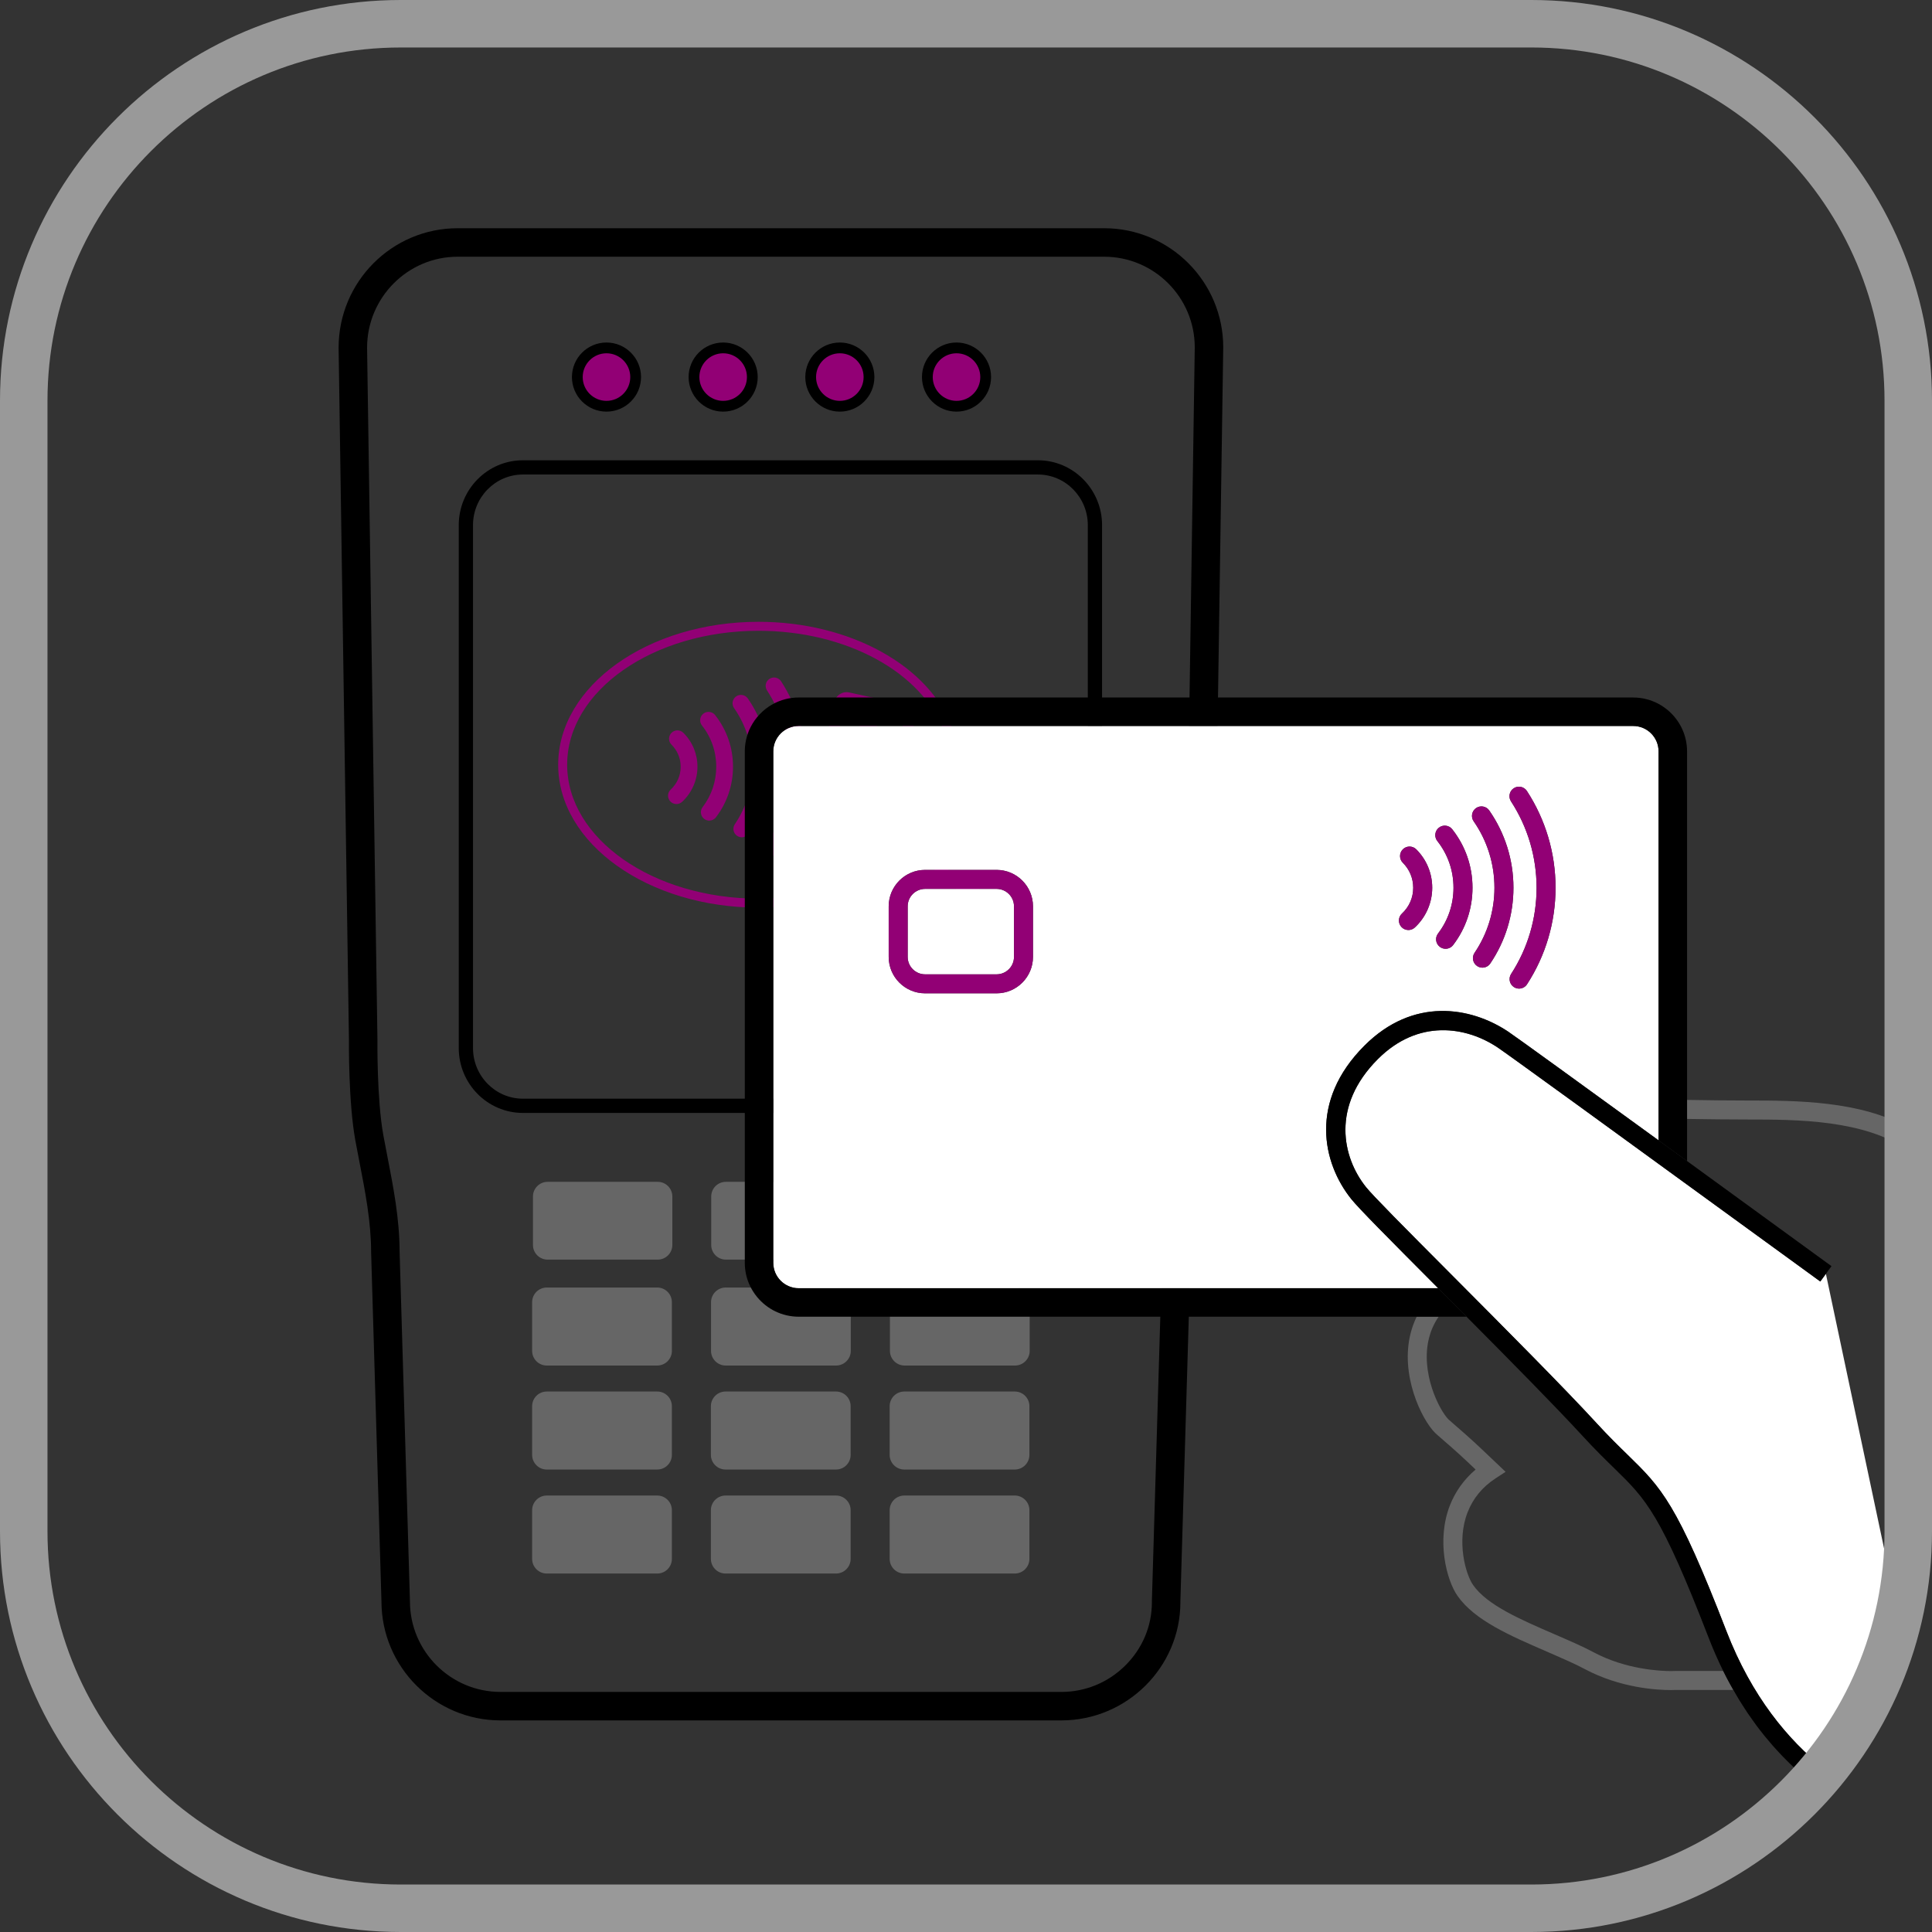
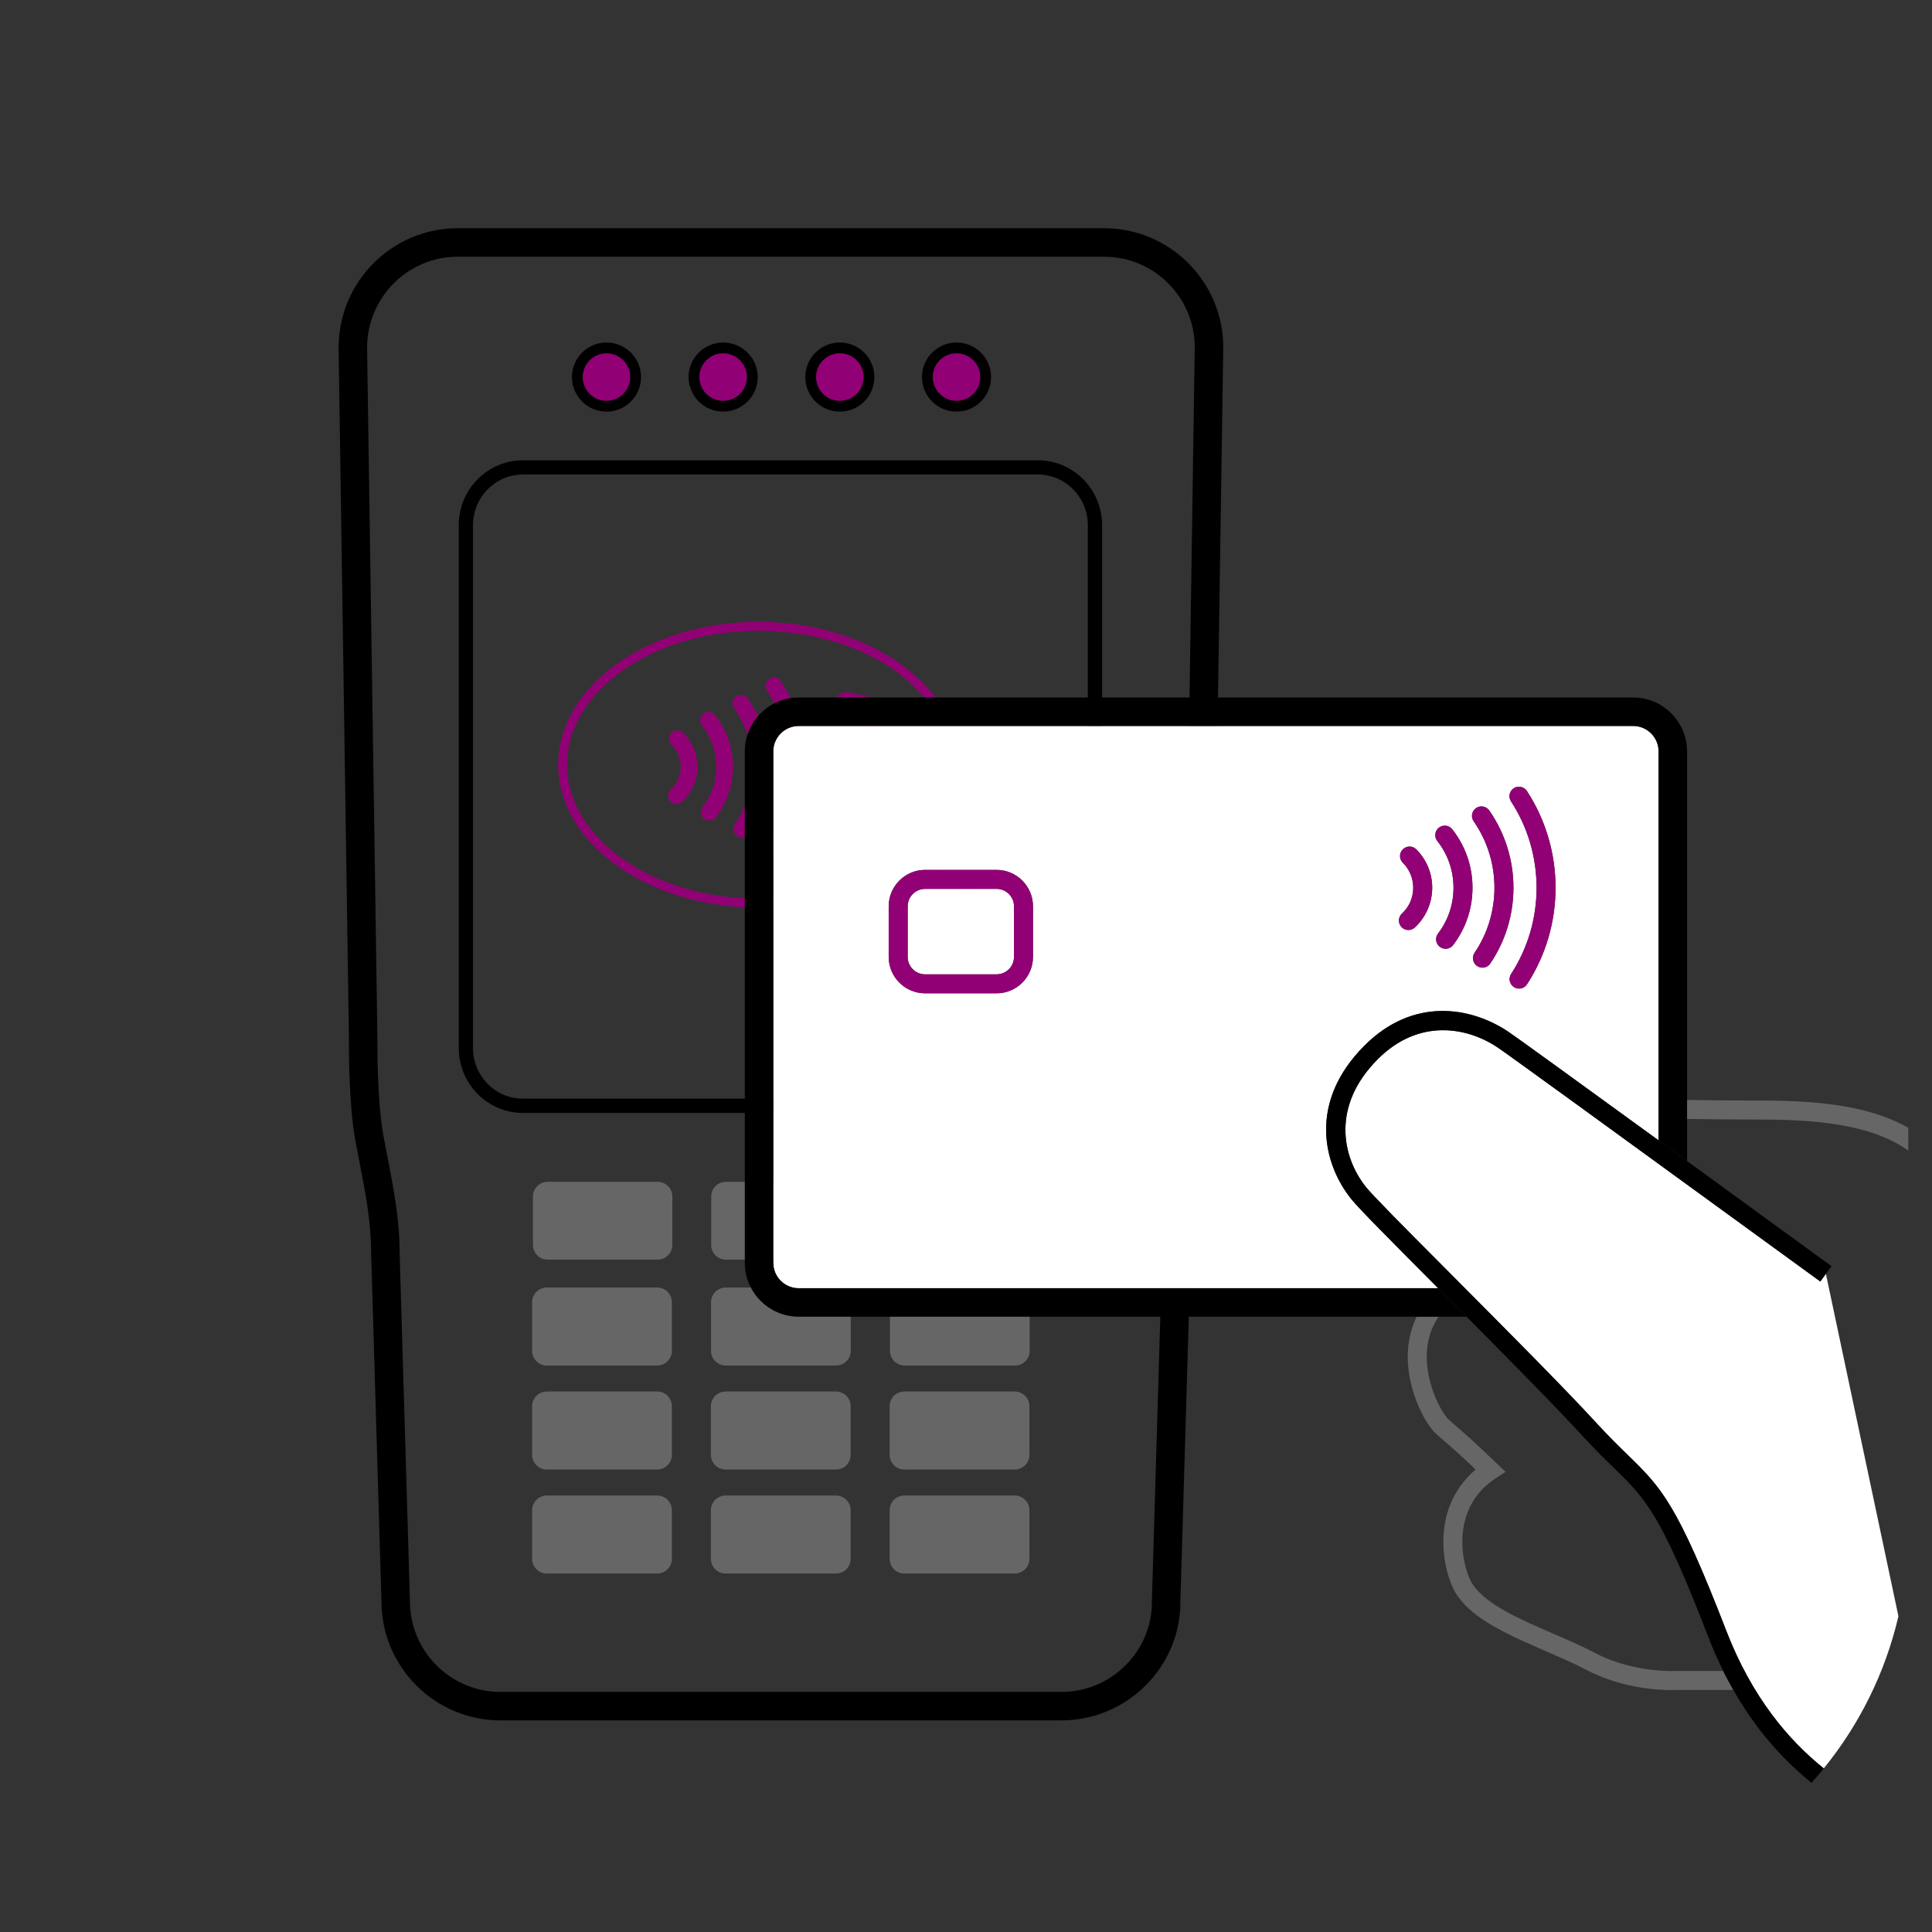
<svg xmlns="http://www.w3.org/2000/svg" xmlns:xlink="http://www.w3.org/1999/xlink" version="1.1" id="Layer_1" x="0px" y="0px" preserveAspectRatio="xMinYMin" viewBox="0 0 200 200" enable-background="new 0 0 200 200" xml:space="preserve">
  <rect x="0" y="0" width="200" height="200" fill="#333333" stroke="none" />
  <g>
    <path fill="#666666" d="M69.6,128.88c0,0.837-0.679,1.515-1.515,1.515H56.688   c-0.837,0-1.515-0.678-1.515-1.515v-5.022c0-0.837,0.678-1.515,1.515-1.515h11.397c0.836,0,1.515,0.678,1.515,1.515V128.88z" />
    <path fill="#666666" d="M88.054,128.88c0,0.837-0.679,1.515-1.515,1.515H75.141   c-0.836,0-1.515-0.678-1.515-1.515v-5.022c0-0.837,0.679-1.515,1.515-1.515h11.398c0.836,0,1.515,0.678,1.515,1.515V128.88z" />
    <path fill="#666666" d="M106.507,128.88c0,0.837-0.678,1.515-1.515,1.515H93.595   c-0.836,0-1.515-0.678-1.515-1.515v-5.022c0-0.837,0.679-1.515,1.515-1.515h11.397c0.837,0,1.515,0.678,1.515,1.515V128.88z" />
    <path fill="#920075" d="M65.802,39.034c0,1.668-1.352,3.02-3.019,3.02c-1.668,0-3.02-1.352-3.02-3.02   c0-1.667,1.352-3.019,3.02-3.019C64.45,36.015,65.802,37.367,65.802,39.034" />
    <path fill="#920075" d="M77.88,39.034c0,1.668-1.352,3.02-3.019,3.02c-1.668,0-3.02-1.352-3.02-3.02   c0-1.667,1.352-3.019,3.02-3.019C76.529,36.015,77.88,37.367,77.88,39.034" />
    <path fill="#920075" d="M89.959,39.034c0,1.668-1.352,3.02-3.019,3.02c-1.668,0-3.02-1.352-3.02-3.02   c0-1.667,1.352-3.019,3.02-3.019C88.607,36.015,89.959,37.367,89.959,39.034" />
    <path fill="#920075" d="M102.037,39.034c0,1.668-1.352,3.02-3.019,3.02c-1.668,0-3.02-1.352-3.02-3.02   c0-1.667,1.352-3.019,3.02-3.019C100.686,36.015,102.037,37.367,102.037,39.034" />
    <path d="M62.783,42.612c-1.973,0-3.577-1.605-3.577-3.578c0-1.972,1.604-3.577,3.577-3.577   c1.972,0,3.577,1.605,3.577,3.577C66.36,41.007,64.755,42.612,62.783,42.612 M62.783,36.572c-1.358,0-2.462,1.105-2.462,2.462   c0,1.358,1.104,2.463,2.462,2.463c1.357,0,2.462-1.105,2.462-2.463C65.245,37.677,64.14,36.572,62.783,36.572" />
    <path d="M74.861,42.612c-1.972,0-3.577-1.605-3.577-3.578c0-1.972,1.605-3.577,3.577-3.577   c1.972,0,3.577,1.605,3.577,3.577C78.438,41.007,76.833,42.612,74.861,42.612 M74.861,36.572c-1.358,0-2.462,1.105-2.462,2.462   c0,1.358,1.104,2.463,2.462,2.463s2.462-1.105,2.462-2.463C77.323,37.677,76.219,36.572,74.861,36.572" />
    <path d="M86.94,42.612c-1.972,0-3.577-1.605-3.577-3.578c0-1.972,1.605-3.577,3.577-3.577   c1.972,0,3.577,1.605,3.577,3.577C90.517,41.007,88.912,42.612,86.94,42.612 M86.94,36.572c-1.358,0-2.462,1.105-2.462,2.462   c0,1.358,1.104,2.463,2.462,2.463s2.461-1.105,2.461-2.463C89.401,37.677,88.298,36.572,86.94,36.572" />
    <path d="M99.019,42.612c-1.972,0-3.578-1.605-3.578-3.578c0-1.972,1.606-3.577,3.578-3.577   s3.577,1.605,3.577,3.577C102.596,41.007,100.99,42.612,99.019,42.612 M99.019,36.572c-1.358,0-2.462,1.105-2.462,2.462   c0,1.358,1.104,2.463,2.462,2.463c1.358,0,2.461-1.105,2.461-2.463C101.479,37.677,100.377,36.572,99.019,36.572" />
    <path fill="#920075" d="M70.024,83.236c-0.234,0-0.466-0.093-0.636-0.278   c-0.327-0.351-0.306-0.9,0.046-1.226c0.663-0.618,1.03-1.456,1.03-2.361c0-0.863-0.336-1.673-0.949-2.282   c-0.34-0.339-0.341-0.888-0.002-1.228c0.34-0.338,0.888-0.34,1.228-0.001c0.941,0.935,1.459,2.183,1.459,3.511   c0,1.373-0.578,2.697-1.585,3.633C70.448,83.159,70.235,83.236,70.024,83.236" />
    <path fill="#920075" d="M73.421,84.95c-0.183,0-0.369-0.059-0.525-0.178   c-0.382-0.29-0.455-0.837-0.164-1.218c0.924-1.209,1.413-2.658,1.413-4.184c0-1.565-0.511-3.043-1.48-4.271   c-0.296-0.377-0.231-0.922,0.144-1.219c0.378-0.296,0.924-0.233,1.22,0.145c1.212,1.537,1.852,3.385,1.852,5.345   c0,1.911-0.612,3.723-1.769,5.238C73.941,84.832,73.683,84.95,73.421,84.95" />
    <path fill="#920075" d="M76.79,86.675c-0.168,0-0.337-0.049-0.486-0.149   c-0.397-0.269-0.502-0.809-0.232-1.206c1.189-1.758,1.817-3.816,1.817-5.949c0-2.186-0.657-4.286-1.899-6.072   c-0.274-0.394-0.177-0.936,0.216-1.209c0.395-0.274,0.936-0.177,1.209,0.217c1.445,2.079,2.21,4.521,2.21,7.064   c0,2.481-0.732,4.874-2.115,6.923C77.342,86.541,77.069,86.675,76.79,86.675" />
    <path fill="#920075" d="M80.139,88.591c-0.162,0-0.326-0.046-0.473-0.14   c-0.402-0.262-0.515-0.799-0.254-1.201c1.522-2.345,2.327-5.07,2.327-7.88c0-2.814-0.808-5.546-2.337-7.896   c-0.262-0.401-0.147-0.94,0.255-1.201c0.4-0.261,0.939-0.146,1.2,0.255c1.713,2.633,2.617,5.69,2.617,8.842   c0,3.147-0.9,6.199-2.605,8.825C80.702,88.452,80.423,88.591,80.139,88.591" />
    <path fill="#920075" d="M78.521,93.956c-11.435,0-20.738-6.636-20.738-14.794   c0-8.157,9.303-14.793,20.738-14.793c9.464,0,17.72,4.555,20.079,11.076l-0.874,0.316c-2.228-6.16-10.126-10.462-19.205-10.462   c-10.923,0-19.809,6.219-19.809,13.863c0,7.645,8.886,13.865,19.809,13.865c5.672,0,11.083-1.712,14.848-4.698l0.577,0.729   C90.021,92.17,84.399,93.956,78.521,93.956" />
    <path fill="#920075" d="M100.791,92.647c-0.021,0-0.042-0.001-0.063-0.004   c-0.137-0.015-3.376-0.432-4.875-4.306c-1.066-2.757-1.393-3.074-2.105-3.769c-0.199-0.195-0.424-0.414-0.694-0.708   c-0.688-0.751-2.037-2.106-3.121-3.194c-1.112-1.116-1.748-1.758-1.903-1.951c-0.575-0.717-0.847-1.95,0.273-3.069   c0.971-0.971,2.118-0.781,2.87-0.278c0.313,0.207,6.352,4.605,7.04,5.106c0.248,0.181,0.303,0.53,0.122,0.779   c-0.181,0.248-0.53,0.303-0.779,0.122c-2.692-1.961-6.777-4.932-7-5.078c-0.364-0.244-0.912-0.416-1.464,0.137   c-0.707,0.706-0.423,1.294-0.193,1.582c0.125,0.157,0.989,1.025,1.824,1.863c1.148,1.153,2.449,2.459,3.154,3.227   c0.252,0.276,0.463,0.481,0.649,0.663c0.841,0.82,1.259,1.303,2.367,4.165c1.248,3.226,3.854,3.588,3.966,3.602   c0.303,0.038,0.521,0.315,0.485,0.62C101.31,92.439,101.069,92.647,100.791,92.647" />
-     <path fill="#920075" d="M106.213,89.65c-0.2,0-0.394-0.108-0.494-0.296   c-0.216-0.413-5.334-10.095-5.853-11.133c-0.276-0.55-1.083-1.832-2.634-1.832c-1.298,0-3.13-0.052-3.148-0.053   c-0.308-0.009-0.55-0.266-0.541-0.574c0.008-0.302,0.256-0.541,0.557-0.541c0.005,0,0.01,0,0.016,0   c0.018,0.002,1.835,0.053,3.116,0.053c1.507,0,2.865,0.915,3.631,2.449c0.516,1.026,5.789,11.009,5.842,11.108   c0.145,0.273,0.04,0.611-0.231,0.755C106.39,89.629,106.301,89.65,106.213,89.65" />
    <path fill="#920075" d="M95.562,86.936h-1.306c-0.142-0.008-1.098-0.087-1.751-0.738   c-0.325-0.326-1.288-1.179-1.927-1.744c-0.383-0.339-0.678-0.601-0.736-0.659c-0.231-0.23-0.7-1.13-0.477-1.986   c0.119-0.456,0.477-1.061,1.506-1.346l0.298,1.074c-0.394,0.11-0.635,0.283-0.712,0.513c-0.127,0.37,0.121,0.881,0.2,0.985   c0.035,0.031,0.309,0.273,0.66,0.584c0.688,0.609,1.628,1.441,1.976,1.791c0.3,0.299,0.825,0.398,1.002,0.411l1.267-0.001V86.936z" />
    <path fill="#920075" d="M94.834,89.339c-0.271,0-1.043-0.04-1.781-0.433   c-0.237-0.127-0.529-0.252-0.828-0.383c-0.788-0.34-1.532-0.662-1.872-1.148c-0.187-0.267-0.422-1.066-0.143-1.78   c0.164-0.419,0.561-0.961,1.524-1.171l0.239,1.089c-0.367,0.08-0.605,0.23-0.706,0.448c-0.154,0.325-0.015,0.74,0.017,0.803   c0.143,0.199,0.889,0.523,1.384,0.736c0.329,0.143,0.65,0.283,0.91,0.421c0.625,0.334,1.318,0.301,1.324,0.3h1.808v1.116h-1.776   C94.934,89.337,94.898,89.339,94.834,89.339" />
    <path fill="#920075" d="M90.697,81.392c-0.039,0-0.08-0.004-0.12-0.013l-4.565-0.999   c-0.333-0.072-0.621-0.272-0.807-0.563c-0.194-0.302-0.259-0.664-0.181-1.019l1.331-6.087c0.074-0.343,0.275-0.641,0.564-0.835   c0.297-0.199,0.65-0.267,0.994-0.192l5.831,1.275c0.7,0.153,1.143,0.863,0.987,1.582l-0.71,3.252   c-0.067,0.3-0.361,0.493-0.664,0.425c-0.301-0.065-0.492-0.362-0.425-0.664l0.71-3.25c0.026-0.119-0.035-0.234-0.136-0.256   l-5.83-1.275c-0.06-0.011-0.106,0.008-0.135,0.028c-0.028,0.02-0.078,0.064-0.097,0.147l-1.331,6.089   c-0.018,0.086,0.011,0.148,0.029,0.178c0.019,0.028,0.052,0.064,0.107,0.076l4.567,0.999c0.301,0.065,0.491,0.363,0.425,0.664   C91.186,81.213,90.953,81.392,90.697,81.392" />
    <path d="M114.3,26.575c5.173,0,9.38,4.208,9.381,9.384l-1.072,71.64l-0.001,0.04l0.001,0.039   c0.02,1.688-0.051,6.746-0.611,9.837c-0.132,0.715-0.273,1.449-0.424,2.222c-0.616,3.164-1.253,6.436-1.259,9.811l-1.07,36.133   l-0.001,0.043v0.044v0.097c0.001,2.455-0.974,4.777-2.744,6.538c-1.779,1.771-4.134,2.744-6.632,2.744H51.816   c-5.172,0-9.379-4.207-9.379-9.379v-0.044l-0.002-0.043l-1.069-36.133c-0.007-3.375-0.643-6.646-1.264-9.834   c-0.145-0.749-0.288-1.483-0.418-2.192c-0.677-3.729-0.613-9.781-0.612-9.843v-0.04v-0.039L38,36.003   c0-5.198,4.208-9.428,9.379-9.428H114.3 M114.3,23.626h-66.92c-6.798,0-12.328,5.531-12.328,12.377l1.071,71.64   c-0.003,0.263-0.058,6.446,0.66,10.404c0.134,0.73,0.279,1.479,0.428,2.245c0.592,3.043,1.205,6.19,1.206,9.3l1.071,36.175   c0,6.799,5.53,12.329,12.329,12.329h58.051c6.797,0,12.327-5.53,12.325-12.234v-0.095l1.071-36.175   c0.001-3.109,0.613-6.257,1.206-9.3c0.148-0.766,0.295-1.515,0.429-2.245c0.718-3.958,0.662-10.142,0.659-10.404l1.071-71.64   v-0.048C126.629,29.157,121.1,23.626,114.3,23.626" />
    <path fill="#666666" d="M69.554,139.84c0,0.839-0.68,1.52-1.519,1.52H56.605   c-0.839,0-1.519-0.681-1.519-1.52v-5.036c0-0.839,0.68-1.52,1.519-1.52h11.429c0.839,0,1.519,0.681,1.519,1.52V139.84z" />
    <path fill="#666666" d="M88.073,139.84c0,0.839-0.68,1.52-1.519,1.52H75.125   c-0.839,0-1.519-0.681-1.519-1.52v-5.036c0-0.839,0.68-1.52,1.519-1.52h11.429c0.839,0,1.519,0.681,1.519,1.52V139.84z" />
    <path fill="#666666" d="M106.593,139.84c0,0.839-0.68,1.52-1.519,1.52H93.645   c-0.839,0-1.519-0.681-1.519-1.52v-5.036c0-0.839,0.68-1.52,1.519-1.52h11.429c0.839,0,1.519,0.681,1.519,1.52V139.84z" />
    <path fill="#666666" d="M69.554,150.605c0,0.84-0.68,1.521-1.519,1.521H56.605   c-0.839,0-1.519-0.681-1.519-1.521v-5.035c0-0.84,0.68-1.521,1.519-1.521h11.429c0.839,0,1.519,0.681,1.519,1.521V150.605z" />
    <path fill="#666666" d="M69.554,161.372c0,0.839-0.68,1.521-1.519,1.521H56.605   c-0.839,0-1.519-0.682-1.519-1.521v-5.036c0-0.839,0.68-1.52,1.519-1.52h11.429c0.839,0,1.519,0.681,1.519,1.52V161.372z" />
    <path fill="#666666" d="M88.059,150.605c0,0.84-0.68,1.521-1.52,1.521H75.111   c-0.84,0-1.52-0.681-1.52-1.521v-5.035c0-0.84,0.68-1.521,1.52-1.521h11.428c0.84,0,1.52,0.681,1.52,1.521V150.605z" />
    <path fill="#666666" d="M88.059,161.372c0,0.839-0.68,1.521-1.52,1.521H75.111   c-0.84,0-1.52-0.682-1.52-1.521v-5.036c0-0.839,0.68-1.52,1.52-1.52h11.428c0.84,0,1.52,0.681,1.52,1.52V161.372z" />
    <path fill="#666666" d="M106.564,150.605c0,0.84-0.68,1.521-1.52,1.521H93.617   c-0.84,0-1.52-0.681-1.52-1.521v-5.035c0-0.84,0.68-1.521,1.52-1.521h11.428c0.84,0,1.52,0.681,1.52,1.521V150.605z" />
    <path fill="#666666" d="M106.564,161.372c0,0.839-0.68,1.521-1.52,1.521H93.617   c-0.84,0-1.52-0.682-1.52-1.521v-5.036c0-0.839,0.68-1.52,1.52-1.52h11.428c0.84,0,1.52,0.681,1.52,1.52V161.372z" />
    <path d="M107.441,115.211H54.133c-3.663,0-6.643-3.013-6.643-6.716V54.362   c0-3.703,2.98-6.715,6.643-6.715h53.308c3.664,0,6.644,3.012,6.644,6.715v54.133C114.085,112.198,111.105,115.211,107.441,115.211    M54.133,49.122c-2.85,0-5.168,2.35-5.168,5.24v54.133c0,2.89,2.318,5.241,5.168,5.241h53.308c2.85,0,5.169-2.352,5.169-5.241   V54.362c0-2.89-2.319-5.24-5.169-5.24H54.133z" />
    <path fill="#666666" d="M186.199,183.421c-0.102-0.091-0.202-0.185-0.305-0.277   C185.997,183.236,186.098,183.33,186.199,183.421" />
    <path fill="#666666" d="M185.308,182.59c-0.117-0.114-0.233-0.23-0.351-0.348   C185.074,182.359,185.19,182.476,185.308,182.59" />
    <path fill="#666666" d="M187.074,184.177c-0.081-0.067-0.162-0.135-0.243-0.203   C186.912,184.042,186.993,184.108,187.074,184.177" />
    <path fill="#666666" d="M183.518,180.712c-0.151-0.172-0.301-0.353-0.451-0.53   C183.217,180.359,183.366,180.54,183.518,180.712" />
    <path fill="#666666" d="M184.412,181.688c-0.132-0.139-0.263-0.283-0.395-0.426   C184.149,181.405,184.28,181.55,184.412,181.688" />
    <path fill="#666666" d="M180.938,115.891c5.052,0,12.094,0.015,16.604,3.212v-2.354   c-4.926-2.811-11.655-2.824-16.604-2.824c-1.959,0-4.17-0.026-6.294-0.062v1.968C176.766,115.865,178.977,115.891,180.938,115.891" />
    <path fill="#666666" d="M173.385,172.978c-0.035,0.002-0.18,0.01-0.414,0.01   c-1.021,0-4.617-0.141-7.993-1.942c-1.047-0.56-2.274-1.095-3.574-1.661l-0.434-0.189c-3.608-1.56-7.019-3.034-8.476-5.116   c-0.763-1.087-1.747-4.521-0.567-7.531c0.563-1.445,1.535-2.624,2.889-3.507l1.043-0.68l-2.43-2.305   c-1.191-1.131-2.258-2.054-2.895-2.604c-0.293-0.253-0.498-0.427-0.583-0.512c-0.954-0.95-2.952-4.87-2.006-8.487   c0.173-0.668,0.476-1.411,0.98-2.148h-2.273c-0.275,0.569-0.475,1.13-0.61,1.652c-1.139,4.356,1.119,8.979,2.521,10.376   c0.1,0.1,0.34,0.309,0.687,0.607c0.623,0.539,1.667,1.442,2.826,2.542l0.679,0.644c-1.191,1.009-2.1,2.271-2.659,3.704   c-1.414,3.611-0.364,7.73,0.788,9.376c1.776,2.537,5.435,4.119,9.303,5.791l0.432,0.188c1.263,0.551,2.455,1.071,3.434,1.594   c3.677,1.962,7.463,2.174,8.92,2.174c0.295,0,0.478-0.011,0.478-0.012h5.976c0.113,0.199,0.23,0.385,0.344,0.579   c-0.478-0.807-0.942-1.65-1.385-2.544L173.385,172.978z" />
    <path fill="#666666" d="M182.632,179.663c-0.27-0.335-0.538-0.68-0.803-1.035   C182.094,178.983,182.362,179.328,182.632,179.663" />
    <path fill="#666666" d="M181.581,178.285c-0.223-0.308-0.443-0.617-0.662-0.938   C181.138,177.668,181.358,177.978,181.581,178.285" />
    <path fill="#666666" d="M180.622,176.89c-0.181-0.274-0.36-0.551-0.536-0.837   C180.262,176.339,180.441,176.615,180.622,176.89" />
    <path fill="#FFFFFF" d="M77.215,76.659c0.075-0.362,0.184-0.711,0.326-1.045   C77.399,75.948,77.291,76.297,77.215,76.659" />
    <path fill="#FFFFFF" d="M173.688,74.668c-0.402-0.593-0.915-1.106-1.508-1.508   C172.773,73.562,173.286,74.075,173.688,74.668" />
-     <path fill="#FFFFFF" d="M169.069,72.205c0.958,0,1.862,0.245,2.651,0.675   C170.932,72.45,170.027,72.205,169.069,72.205H82.676c-0.958,0-1.862,0.245-2.652,0.675c0.79-0.43,1.694-0.675,2.652-0.675H169.069   z" />
-     <path fill="#FFFFFF" d="M78.378,134.271c-0.342-0.413-0.625-0.876-0.837-1.376   C77.753,133.395,78.037,133.857,78.378,134.271" />
+     <path fill="#FFFFFF" d="M169.069,72.205c0.958,0,1.862,0.245,2.651,0.675   C170.932,72.45,170.027,72.205,169.069,72.205H82.676c-0.958,0-1.862,0.245-2.652,0.675c0.79-0.43,1.694-0.675,2.652-0.675z" />
    <path fill="#FFFFFF" d="M103.164,92.018h-7.398c-0.994,0-1.803,0.808-1.803,1.803v5.239   c0,0.994,0.809,1.803,1.803,1.803h7.398c0.994,0,1.804-0.809,1.804-1.803V93.82C104.968,92.826,104.158,92.018,103.164,92.018" />
    <path fill="#FFFFFF" d="M79.564,73.16c-0.89,0.603-1.599,1.455-2.023,2.454   C77.966,74.615,78.675,73.763,79.564,73.16" />
    <path fill="#FFFFFF" d="M174.204,75.614c0.142,0.333,0.251,0.683,0.326,1.045   C174.455,76.297,174.346,75.947,174.204,75.614" />
    <path fill="#FFFFFF" d="M171.694,77.778c0-1.447-1.177-2.624-2.625-2.624H82.675   c-1.447,0-2.624,1.177-2.624,2.624v52.952c0,1.447,1.177,2.624,2.624,2.624h66.201c-5.224-5.244-8.225-8.268-8.995-9.23   c-2.981-3.716-4.411-10.107,1.371-15.885c5.03-5.03,10.981-4.041,14.874-1.444c0.737,0.488,7.969,5.73,15.568,11.253V77.778z    M106.934,99.059c0,2.079-1.69,3.769-3.77,3.769h-7.398c-2.078,0-3.769-1.69-3.769-3.769V93.82c0-2.078,1.691-3.769,3.769-3.769   h7.398c2.079,0,3.77,1.691,3.77,3.769V99.059z M146.465,96.012c-0.188,0.176-0.429,0.263-0.668,0.263   c-0.264,0-0.526-0.105-0.721-0.314c-0.369-0.398-0.346-1.02,0.052-1.389c0.754-0.699,1.167-1.648,1.167-2.674   c0-0.976-0.382-1.895-1.074-2.584c-0.385-0.384-0.387-1.006-0.002-1.391c0.382-0.385,1.006-0.386,1.39-0.003   c1.066,1.062,1.654,2.475,1.654,3.978C148.263,93.454,147.607,94.953,146.465,96.012 M150.429,97.83   c-0.194,0.253-0.488,0.387-0.784,0.387c-0.207,0-0.416-0.066-0.595-0.202c-0.433-0.329-0.516-0.947-0.185-1.378   c1.046-1.372,1.6-3.011,1.6-4.739c0-1.774-0.58-3.446-1.675-4.837c-0.338-0.427-0.263-1.044,0.163-1.381   c0.426-0.335,1.045-0.263,1.381,0.164c1.371,1.741,2.098,3.834,2.098,6.054C152.432,94.062,151.737,96.113,150.429,97.83    M154.274,99.738c-0.19,0.281-0.499,0.433-0.814,0.433c-0.189,0-0.382-0.055-0.551-0.169c-0.45-0.304-0.566-0.915-0.263-1.366   c1.346-1.992,2.058-4.322,2.058-6.738c0-2.475-0.743-4.853-2.149-6.877c-0.313-0.445-0.2-1.058,0.245-1.368   c0.445-0.309,1.058-0.2,1.366,0.246c1.639,2.355,2.506,5.121,2.506,7.999C156.672,94.708,155.844,97.419,154.274,99.738    M158.078,101.894c-0.188,0.29-0.503,0.446-0.826,0.446c-0.182,0-0.367-0.05-0.533-0.157c-0.455-0.296-0.585-0.904-0.289-1.36   c1.724-2.655,2.636-5.741,2.636-8.924c0-3.189-0.916-6.281-2.648-8.942c-0.296-0.455-0.167-1.064,0.288-1.36   s1.064-0.167,1.361,0.288c1.94,2.981,2.965,6.444,2.965,10.014C161.031,95.462,160.011,98.919,158.078,101.894" />
    <path d="M151.812,136.304c-0.9-0.904-1.787-1.796-2.638-2.65l-0.182-0.184   c-0.041-0.04-0.075-0.075-0.115-0.114H82.675c-1.447,0-2.624-1.179-2.624-2.625V77.779c0-1.447,1.177-2.625,2.624-2.625h86.395   c1.447,0,2.624,1.178,2.624,2.625v40.269c0.981,0.713,1.969,1.431,2.95,2.145v-4.361v-1.967V77.779c0-0.383-0.04-0.758-0.114-1.12   c-0.075-0.362-0.186-0.711-0.326-1.044c-0.142-0.334-0.315-0.65-0.516-0.947c-0.401-0.593-0.914-1.106-1.508-1.508   c-0.148-0.1-0.302-0.194-0.46-0.28c-0.79-0.43-1.692-0.675-2.65-0.675H82.675c-0.958,0-1.861,0.245-2.651,0.675   c-0.158,0.086-0.311,0.18-0.459,0.28c-0.89,0.603-1.599,1.455-2.024,2.455c-0.141,0.333-0.251,0.682-0.326,1.044   c-0.074,0.362-0.113,0.737-0.113,1.12v52.952c0,0.767,0.156,1.497,0.439,2.163c0.213,0.5,0.496,0.964,0.837,1.376   c1.025,1.24,2.573,2.034,4.297,2.034h63.977h2.273H151.812z" />
    <path fill="#FFFFFF" d="M186.567,131.299c-20.055-14.6-30.662-22.291-31.529-22.865   c-3.247-2.169-8.206-2.99-12.396,1.197c-4.862,4.856-3.7,10.181-1.228,13.264c0.712,0.891,3.873,4.072,8.97,9.188l0.183,0.184   c5.092,5.114,11.429,11.48,14.671,15.016c1.287,1.406,2.38,2.47,3.257,3.322c3.497,3.416,5.09,4.972,10.226,18.253   c2.622,6.776,6.383,11.252,10.075,14.205c3.682-4.528,6.367-9.893,7.729-15.751l-7.509-35.444l-0.579,0.794L186.567,131.299z" />
    <path d="M188.796,183.063c-3.692-2.953-7.453-7.428-10.075-14.205   c-5.136-13.282-6.728-14.837-10.226-18.253c-0.877-0.853-1.97-1.916-3.256-3.322c-3.243-3.536-9.58-9.901-14.672-15.016   l-0.182-0.183c-5.098-5.117-8.258-8.3-8.97-9.189c-2.475-3.083-3.636-8.407,1.227-13.264c4.189-4.188,9.148-3.366,12.396-1.197   c0.867,0.574,11.475,8.267,31.528,22.865l1.871,1.362l0.579-0.795l0.578-0.795l-1.87-1.361c-2.834-2.063-7.857-5.721-13.081-9.519   c-0.98-0.713-1.968-1.43-2.95-2.144c-7.6-5.522-14.829-10.765-15.566-11.252c-3.894-2.598-9.844-3.586-14.874,1.443   c-5.784,5.777-4.354,12.169-1.372,15.885c0.77,0.963,3.771,3.986,8.996,9.23c0.04,0.041,0.075,0.075,0.115,0.116l0.182,0.182   c0.851,0.855,1.737,1.746,2.637,2.651c4.475,4.501,9.301,9.389,11.979,12.308c1.325,1.446,2.439,2.531,3.342,3.408   c3.278,3.202,4.774,4.664,9.756,17.548c0.466,1.203,0.967,2.337,1.496,3.409c0.442,0.894,0.907,1.736,1.386,2.543   c0.105,0.179,0.21,0.359,0.317,0.533c0.176,0.287,0.355,0.562,0.536,0.838c0.099,0.15,0.196,0.308,0.297,0.456   c0.218,0.322,0.439,0.632,0.663,0.938c0.082,0.114,0.164,0.231,0.247,0.344c0.265,0.354,0.532,0.7,0.803,1.034   c0.144,0.179,0.29,0.347,0.435,0.52c0.15,0.178,0.3,0.358,0.451,0.531c0.165,0.188,0.333,0.367,0.5,0.55   c0.131,0.143,0.263,0.287,0.395,0.425c0.181,0.19,0.362,0.373,0.545,0.555c0.117,0.117,0.233,0.234,0.351,0.348   c0.195,0.189,0.392,0.373,0.587,0.554c0.103,0.094,0.203,0.186,0.306,0.277c0.21,0.188,0.421,0.373,0.631,0.553   c0.081,0.067,0.162,0.136,0.244,0.203c0.149,0.125,0.299,0.255,0.448,0.375C187.961,184.066,188.384,183.569,188.796,183.063" />
    <path fill="#920075" d="M103.164,90.051h-7.398c-2.078,0-3.769,1.691-3.769,3.77v5.238   c0,2.079,1.691,3.769,3.769,3.769h7.398c2.079,0,3.77-1.69,3.77-3.769v-5.238C106.934,91.742,105.243,90.051,103.164,90.051    M104.968,99.059c0,0.995-0.81,1.803-1.804,1.803h-7.398c-0.994,0-1.803-0.809-1.803-1.803v-5.238c0-0.995,0.809-1.804,1.803-1.804   h7.398c0.994,0,1.804,0.809,1.804,1.804V99.059z" />
    <path fill="#920075" d="M145.219,87.924c-0.384,0.385-0.382,1.007,0.002,1.39   c0.693,0.69,1.075,1.608,1.075,2.585c0,1.025-0.415,1.975-1.167,2.674c-0.398,0.369-0.421,0.991-0.053,1.389   c0.194,0.208,0.457,0.314,0.721,0.314c0.239,0,0.479-0.087,0.668-0.263c1.143-1.059,1.798-2.559,1.798-4.114   c0-1.504-0.588-2.916-1.654-3.978C146.225,87.538,145.601,87.539,145.219,87.924" />
    <path fill="#920075" d="M148.953,85.681c-0.426,0.336-0.501,0.954-0.163,1.381   c1.095,1.39,1.675,3.063,1.675,4.837c0,1.728-0.554,3.367-1.6,4.739c-0.331,0.431-0.248,1.048,0.185,1.378   c0.179,0.136,0.388,0.201,0.595,0.201c0.296,0,0.59-0.133,0.784-0.387c1.309-1.716,2.003-3.768,2.003-5.931   c0-2.22-0.727-4.314-2.097-6.055C149.998,85.417,149.38,85.346,148.953,85.681" />
    <path fill="#920075" d="M154.167,83.899c-0.31-0.446-0.922-0.555-1.367-0.246   c-0.446,0.31-0.557,0.923-0.246,1.368c1.408,2.024,2.151,4.402,2.151,6.877c0,2.416-0.713,4.746-2.06,6.738   c-0.303,0.451-0.186,1.062,0.264,1.366c0.169,0.114,0.36,0.169,0.551,0.169c0.314,0,0.624-0.151,0.814-0.432   c1.568-2.32,2.396-5.031,2.396-7.841C156.671,89.021,155.805,86.254,154.167,83.899" />
    <path fill="#920075" d="M156.705,81.596c-0.454,0.296-0.584,0.905-0.287,1.36   c1.731,2.661,2.647,5.754,2.647,8.943c0,3.182-0.912,6.268-2.637,8.923c-0.295,0.456-0.165,1.064,0.29,1.359   c0.166,0.108,0.352,0.159,0.534,0.159c0.322,0,0.638-0.158,0.825-0.448c1.933-2.974,2.953-6.43,2.953-9.994   c0-3.571-1.024-7.034-2.965-10.015C157.77,81.429,157.16,81.3,156.705,81.596" />
  </g>
  <g>
    <defs>
-       <rect id="SVGID_3_" width="200" height="200" />
-     </defs>
+       </defs>
    <clipPath id="SVGID_4_">
      <use xlink:href="#SVGID_3_" overflow="visible" />
    </clipPath>
-     <path clip-path="url(#SVGID_4_)" fill="#999999" d="M158.525,200H41.475C18.605,200,0,181.395,0,158.524V41.474   C0,18.605,18.605,0,41.475,0h117.051C181.395,0,200,18.605,200,41.474v117.05C200,181.395,181.395,200,158.525,200 M41.475,4.917   c-20.159,0-36.559,16.4-36.559,36.558v117.05c0,20.159,16.4,36.56,36.559,36.56h117.051c20.158,0,36.559-16.4,36.559-36.56V41.474   c0-20.158-16.4-36.558-36.559-36.558H41.475z" />
  </g>
</svg>